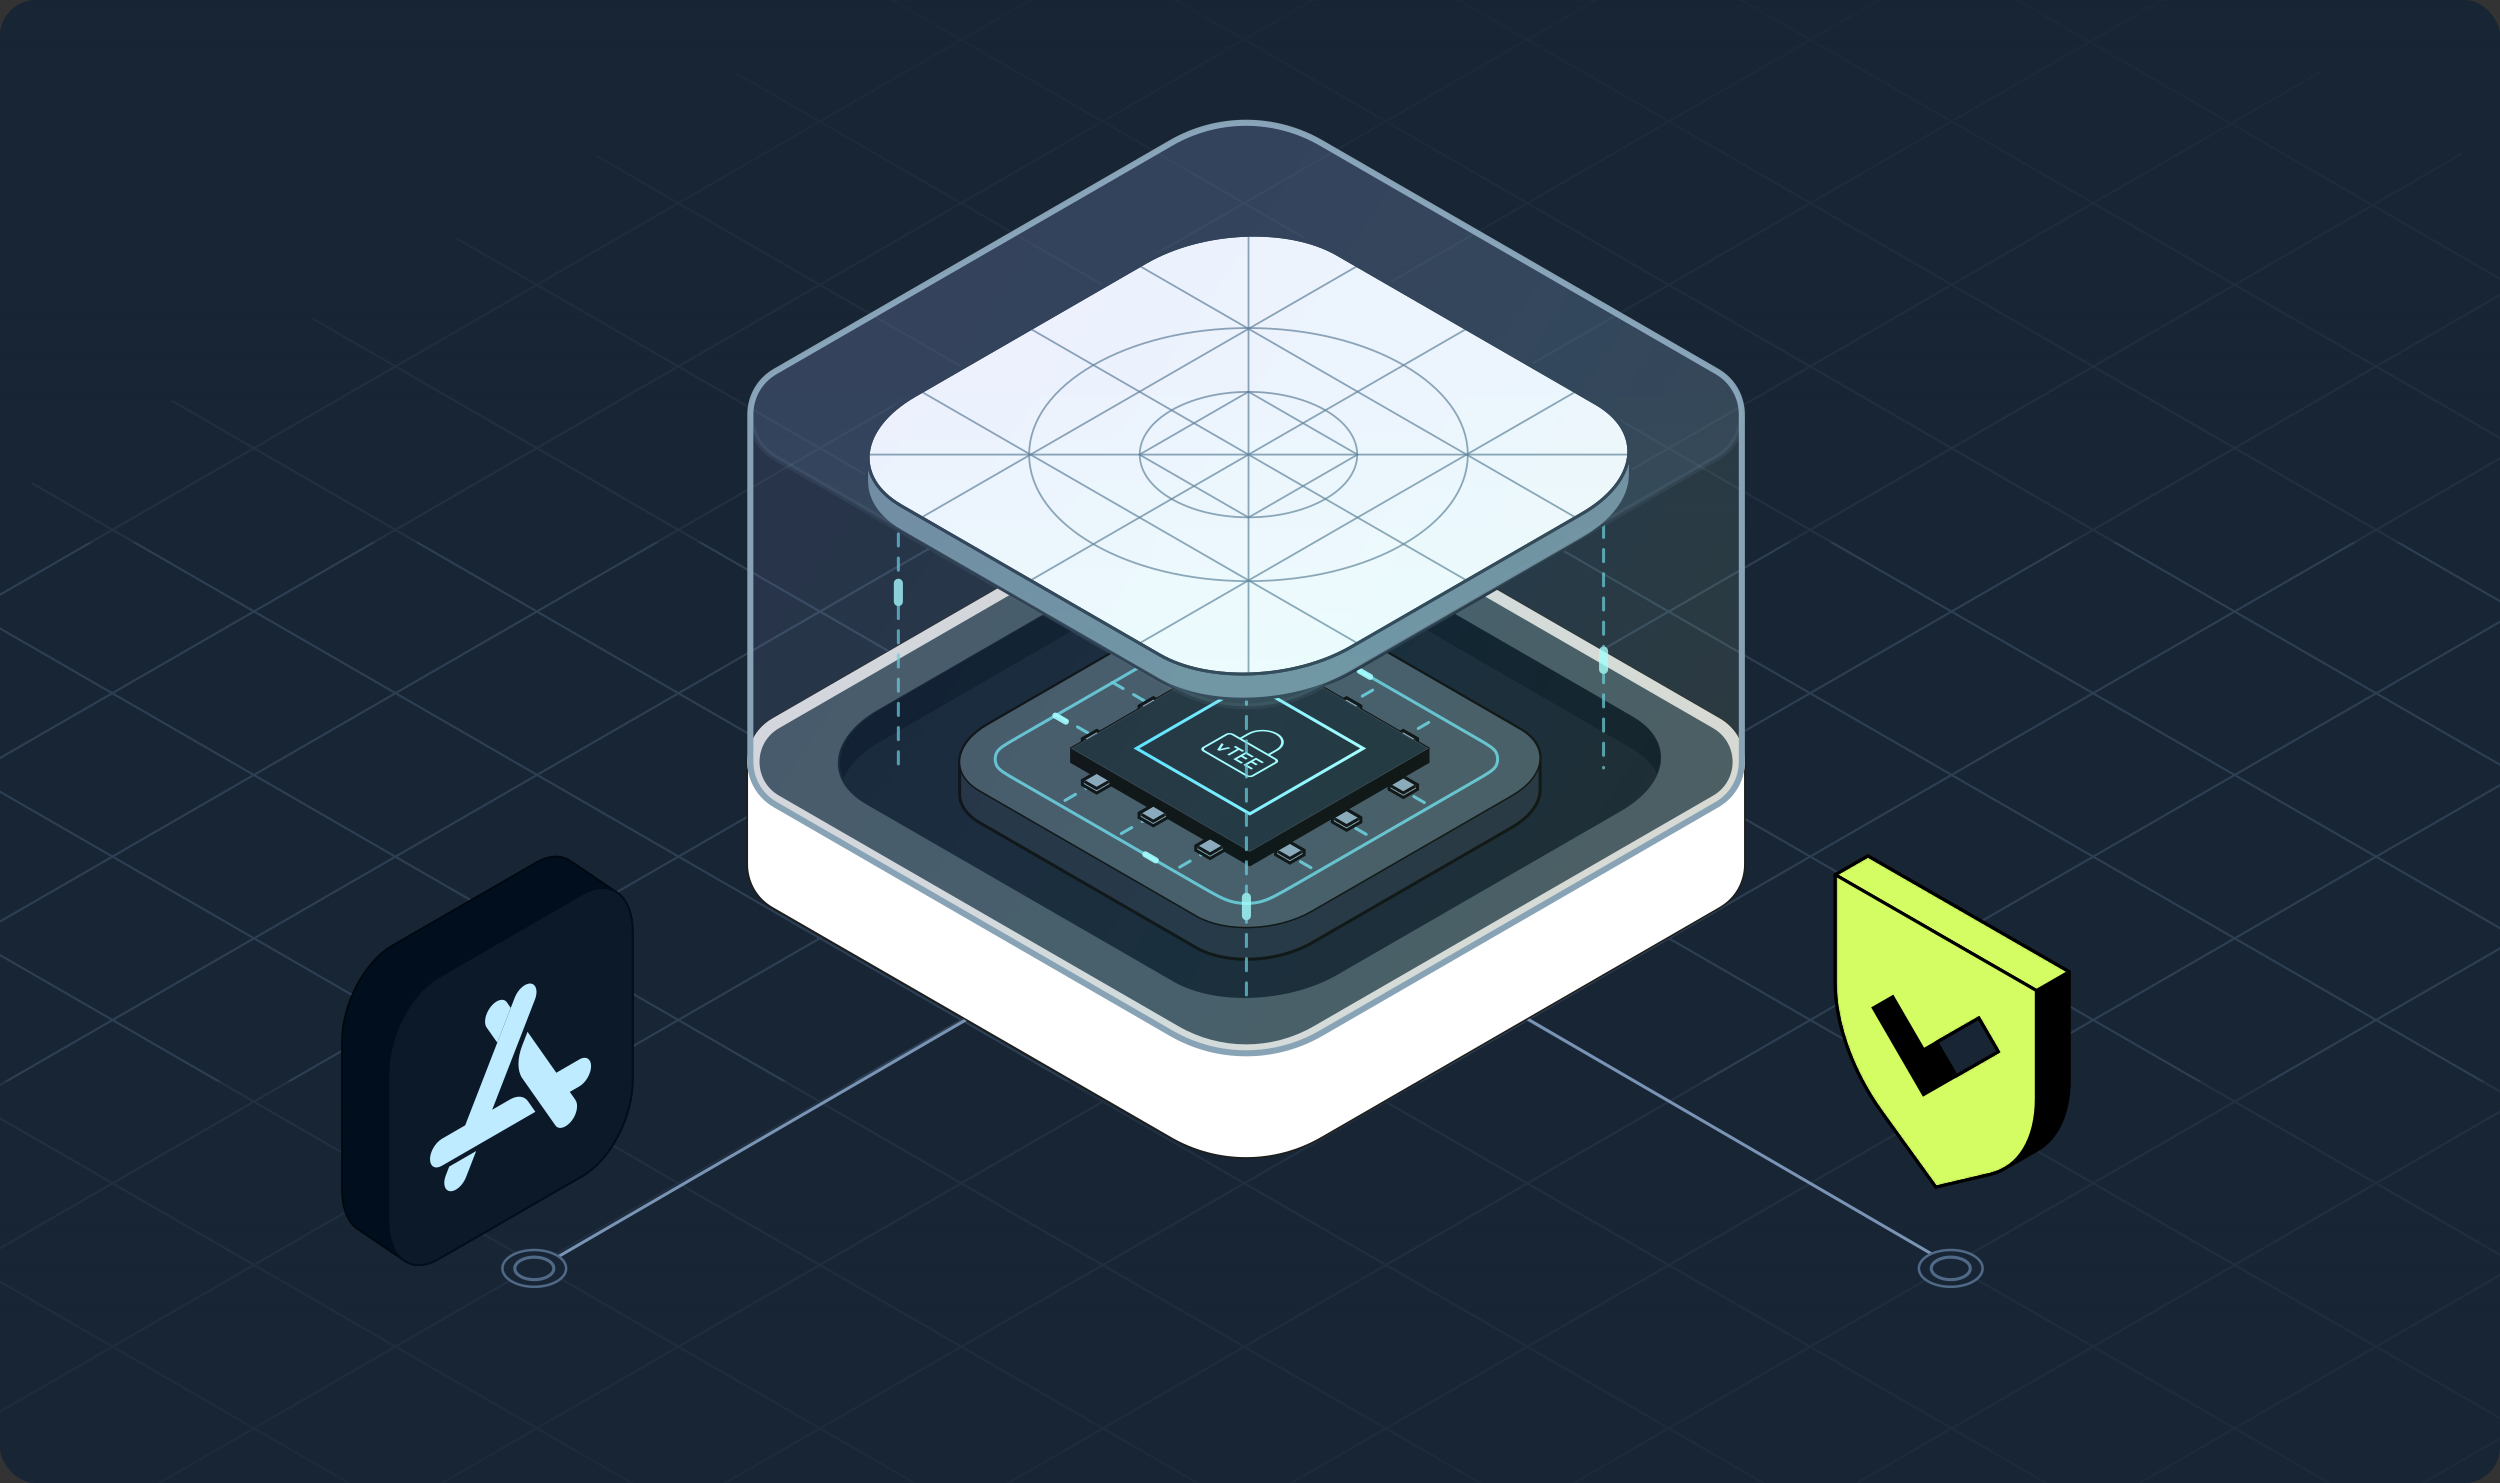
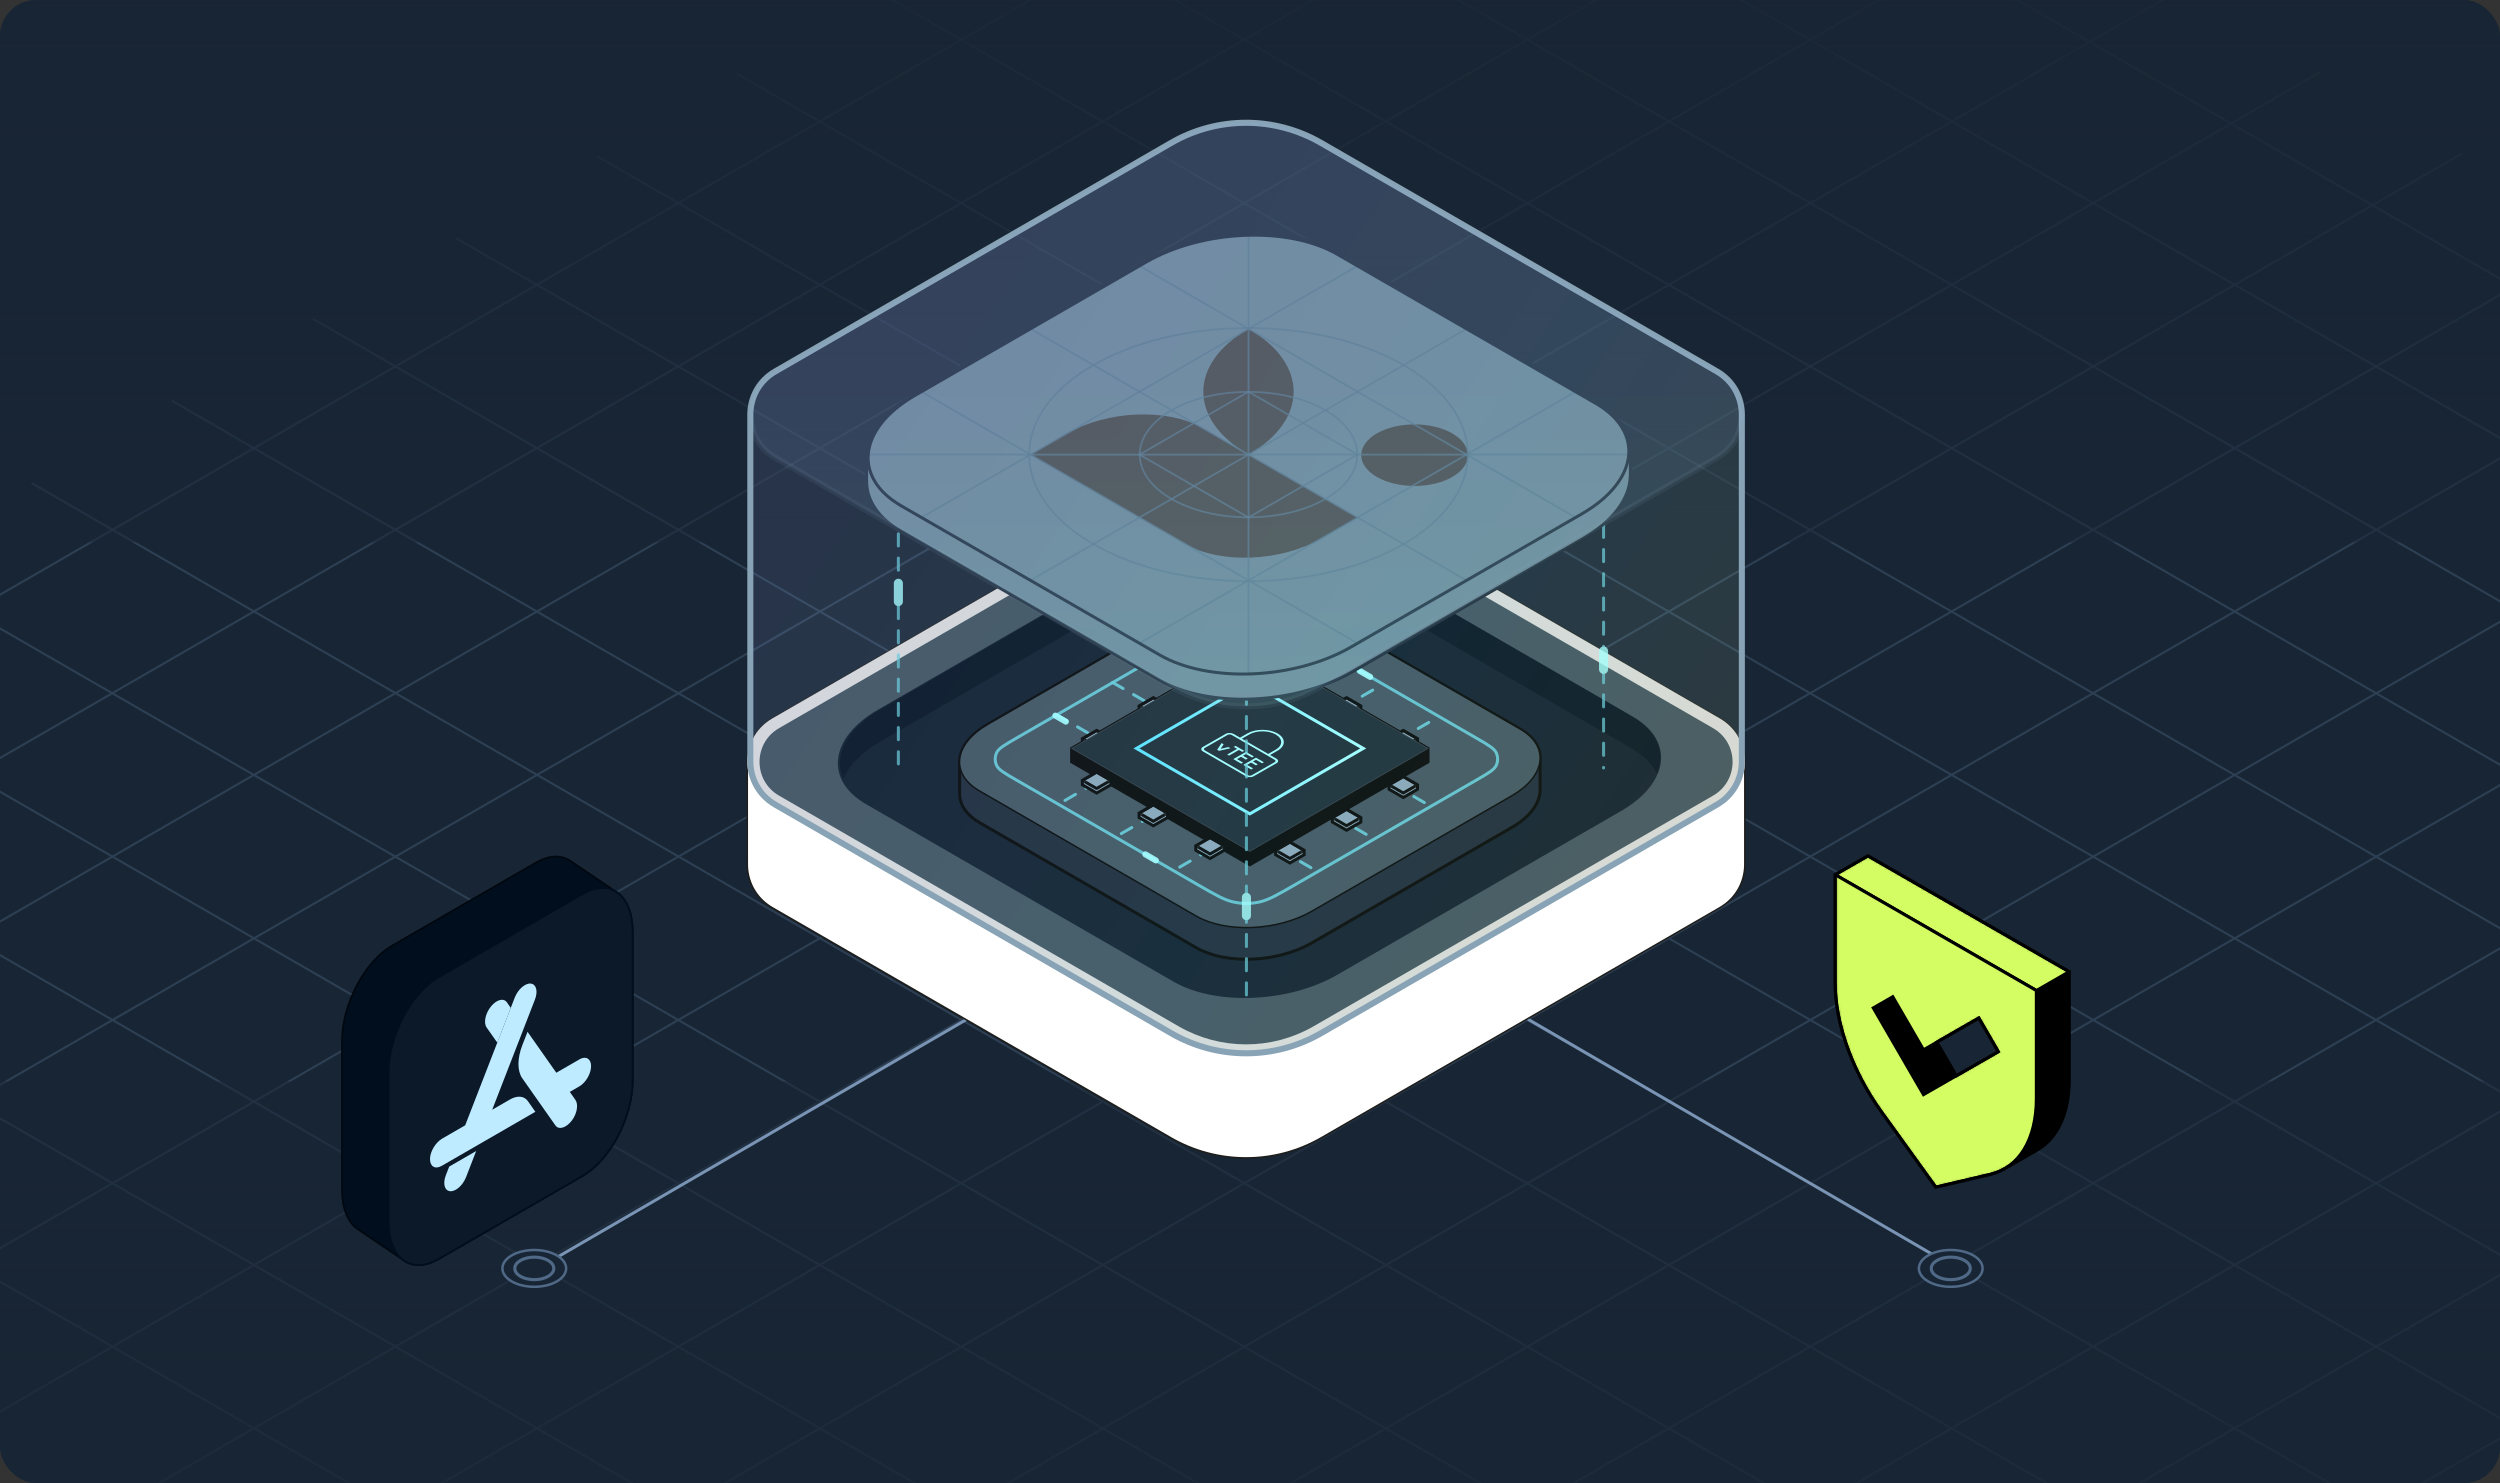
<svg xmlns="http://www.w3.org/2000/svg" width="826" height="490" viewBox="0 0 826 490" fill="none">
  <rect x="0" y="0" width="826" height="490" fill="#333333" stroke="none" />
  <g clip-path="url(#clip0_24072_152255)">
    <rect width="826" height="490" rx="12" fill="#182534" />
    <path d="M533 -111.215L-598.938 542.265" stroke="#2D3F53" stroke-width="0.698" stroke-miterlimit="10" />
    <path d="M579.701 -84.242L-552.148 569.238" stroke="#2D3F53" stroke-width="0.698" stroke-miterlimit="10" />
    <path d="M626.491 -57.266L-505.445 596.302" stroke="#2D3F53" stroke-width="0.698" stroke-miterlimit="10" />
    <path d="M673.193 -30.203L-458.656 623.277" stroke="#2D3F53" stroke-width="0.698" stroke-miterlimit="10" />
    <path d="M719.98 -3.234L-411.957 650.245" stroke="#2D3F53" stroke-width="0.698" stroke-miterlimit="10" />
    <path d="M766.685 23.742L-365.164 677.222" stroke="#2D3F53" stroke-width="0.698" stroke-miterlimit="10" />
    <path d="M813.472 50.719L-318.465 704.199" stroke="#2D3F53" stroke-width="0.698" stroke-miterlimit="10" />
    <path d="M860.177 77.688L-271.672 731.167" stroke="#2D3F53" stroke-width="0.698" stroke-miterlimit="10" />
    <path d="M906.968 104.664L-224.969 758.231" stroke="#2D3F53" stroke-width="0.698" stroke-miterlimit="10" />
    <path d="M953.665 131.723L-178.184 785.203" stroke="#2D3F53" stroke-width="0.698" stroke-miterlimit="10" />
    <path d="M1000.46 158.699L-131.48 812.179" stroke="#2D3F53" stroke-width="0.698" stroke-miterlimit="10" />
    <path d="M1047.16 185.668L-84.777 839.148" stroke="#2D3F53" stroke-width="0.698" stroke-miterlimit="10" />
    <path d="M1093.86 212.645L-37.988 866.125" stroke="#2D3F53" stroke-width="0.698" stroke-miterlimit="10" />
    <path d="M1140.65 239.621L8.711 893.101" stroke="#2D3F53" stroke-width="0.698" stroke-miterlimit="10" />
    <path d="M1187.35 266.59L55.504 920.158" stroke="#2D3F53" stroke-width="0.698" stroke-miterlimit="10" />
    <path d="M1514.62 542.263L430.781 -83.449" stroke="#2D3F53" stroke-width="0.698" stroke-miterlimit="10" />
    <path d="M1553.55 512.147L476.172 -109.836" stroke="#2D3F53" stroke-width="0.698" stroke-miterlimit="10" />
    <path d="M1467.83 569.237L384.078 -56.473" stroke="#2D3F53" stroke-width="0.698" stroke-miterlimit="10" />
    <path d="M1421.13 596.302L336.938 -29.695" stroke="#2D3F53" stroke-width="0.698" stroke-miterlimit="10" />
    <path d="M1374.34 623.273L290.414 -2.535" stroke="#2D3F53" stroke-width="0.698" stroke-miterlimit="10" />
    <path d="M1327.64 650.246L243.535 24.383" stroke="#2D3F53" stroke-width="0.698" stroke-miterlimit="10" />
    <path d="M1280.85 677.219L197.27 51.609" stroke="#2D3F53" stroke-width="0.698" stroke-miterlimit="10" />
    <path d="M1234.15 704.195L150.566 78.633" stroke="#2D3F53" stroke-width="0.698" stroke-miterlimit="10" />
    <path d="M1187.36 731.17L103.43 105.359" stroke="#2D3F53" stroke-width="0.698" stroke-miterlimit="10" />
    <path d="M1140.65 758.229L56.727 132.383" stroke="#2D3F53" stroke-width="0.698" stroke-miterlimit="10" />
    <path d="M1093.95 785.203L10.461 159.609" stroke="#2D3F53" stroke-width="0.698" stroke-miterlimit="10" />
    <path d="M1047.16 812.175L-36.242 186.715" stroke="#2D3F53" stroke-width="0.698" stroke-miterlimit="10" />
    <path d="M1000.46 839.149L-83.383 213.438" stroke="#2D3F53" stroke-width="0.698" stroke-miterlimit="10" />
    <path d="M953.67 866.125L-129.645 240.715" stroke="#2D3F53" stroke-width="0.698" stroke-miterlimit="10" />
    <path d="M906.967 893.098L-176.348 267.688" stroke="#2D3F53" stroke-width="0.698" stroke-miterlimit="10" />
    <path d="M860.179 920.161L-223.484 294.418" stroke="#2D3F53" stroke-width="0.698" stroke-miterlimit="10" />
    <path d="M951.411 357.348H-467.969V580.788H951.411V357.348Z" fill="url(#paint0_linear_24072_152255)" />
    <path d="M951.411 179.184H-467.969V-44.256H951.411V179.184Z" fill="url(#paint1_linear_24072_152255)" />
    <path d="M648 420L323 231" stroke="#7994B4" stroke-miterlimit="10" stroke-linecap="round" />
    <path d="M171 423L443 265" stroke="#7994B4" stroke-miterlimit="10" stroke-linecap="round" />
    <path d="M576.5 251.735C576.5 246.147 573.733 240.559 568.202 237.363L436.587 161.377C421.183 152.484 402.207 152.484 386.803 161.377L255.188 237.363C249.849 240.444 247.089 245.757 246.901 251.147H246.891V285.264H246.894C246.797 290.949 249.56 296.678 255.188 299.929L386.803 375.915C402.207 384.808 421.183 384.808 436.587 375.915L568.202 299.929C573.635 296.79 576.399 291.343 576.496 285.852H576.5V251.735Z" fill="white" stroke="#1D1D1B" stroke-width="0.521" stroke-miterlimit="10" />
    <path d="M386.812 342.09L255.197 266.104C244.132 259.715 244.132 243.748 255.197 237.363L386.812 161.377C402.216 152.484 421.192 152.484 436.596 161.377L568.211 237.363C579.275 243.752 579.275 259.719 568.211 266.104L436.596 342.09C421.192 350.983 402.216 350.983 386.812 342.09Z" fill="#D8D8D8" />
    <path d="M389.385 339.082L257.385 262.872C248.809 257.919 248.809 245.541 257.385 240.592L389.382 164.382C403.192 156.409 420.201 156.409 434.011 164.382L566.012 240.592C574.587 245.545 574.587 257.922 566.012 262.872L434.015 339.082C420.205 347.055 403.195 347.055 389.385 339.082Z" fill="#3D4F5B" />
    <path d="M387.725 324.333L286.177 265.719C272.319 257.719 274.053 243.739 290.058 234.503L383.837 180.375C399.841 171.138 424.05 170.135 437.916 178.136L539.463 236.75C553.321 244.75 551.587 258.729 535.583 267.966L441.804 322.094C425.8 331.33 401.591 332.333 387.725 324.333Z" fill="#0B1928" />
    <path d="M384.141 180.495C400.09 171.274 424.217 170.273 438.035 178.26L539.235 236.775C547.695 241.667 550.322 248.798 547.424 255.71C546.018 252.597 543.301 249.728 539.235 247.377L438.035 188.861C424.217 180.874 400.09 181.876 384.141 191.096L290.684 245.134C284.504 248.706 280.459 252.99 278.626 257.362C275.256 249.901 279.429 241.038 290.684 234.532L384.141 180.495Z" fill="#010E1D" />
    <path d="M508.864 250.453C508.864 246.873 506.696 243.444 502.275 240.888L430.661 199.543C420.88 193.904 403.809 194.605 392.519 201.129L326.383 239.314C320.203 242.883 317.055 247.445 317.055 251.769V262.225C317.055 265.806 319.222 269.235 323.643 271.79L395.258 313.135C405.039 318.775 422.109 318.074 433.4 311.55L499.536 273.365C505.715 269.795 508.864 265.234 508.864 260.91V250.453Z" fill="#182534" stroke="black" stroke-miterlimit="10" />
    <path d="M395.248 302.678L323.633 261.334C313.853 255.694 315.082 245.827 326.372 239.314L392.509 201.129C403.799 194.615 420.87 193.904 430.65 199.544L502.265 240.888C512.046 246.528 510.816 256.395 499.526 262.908L433.39 301.093C422.099 307.607 405.029 308.318 395.248 302.678Z" fill="#3D4F5B" stroke="black" stroke-width="0.5" stroke-miterlimit="10" />
    <path d="M407.084 276.501L387.734 287.672M387.797 265.416L368.597 276.501M369.184 254.466L350.217 265.416M415.819 276.693L435.169 287.864M434.058 265.662L453.82 277.07M453.279 255.17L472.613 266.331M349.084 236.171L363.846 244.693M386.842 214.897L401.604 223.419M367.606 225.49L382.368 234.013M424.15 223.169L437.975 215.188M443.147 234.007L456.884 226.077M461.659 244.693L475.311 236.812" stroke="#64CAD8" stroke-opacity="0.9" stroke-miterlimit="10" stroke-linecap="round" stroke-dasharray="4 4" />
    <path d="M427.808 292.351C421.982 295.713 419.069 297.394 415.971 298.052C413.231 298.634 410.399 298.634 407.659 298.052C404.562 297.394 401.649 295.713 395.822 292.351L335.825 257.732C331.886 255.459 329.916 254.322 329.255 252.838C328.678 251.543 328.678 250.065 329.254 248.77C329.915 247.286 331.884 246.149 335.823 243.874L395.814 209.235C401.643 205.869 404.558 204.186 407.657 203.528C410.398 202.945 413.232 202.945 415.974 203.528C419.073 204.186 421.987 205.869 427.816 209.235L487.808 243.874C491.746 246.149 493.716 247.286 494.376 248.77C494.953 250.065 494.952 251.543 494.376 252.838C493.715 254.322 491.745 255.459 487.806 257.732L427.808 292.351Z" stroke="#64CAD8" stroke-opacity="0.9" stroke-miterlimit="10" stroke-linecap="round" />
    <path opacity="0.9" d="M452.703 223.648L449.239 221.648" stroke="#A4FFFF" stroke-width="2" stroke-miterlimit="10" stroke-linecap="round" stroke-linejoin="round" />
    <path opacity="0.9" d="M352.148 238.43L348.684 236.43" stroke="#A4FFFF" stroke-width="2" stroke-miterlimit="10" stroke-linecap="round" stroke-linejoin="round" />
    <path opacity="0.9" d="M378.422 282.277L381.886 284.277" stroke="#A4FFFF" stroke-width="2" stroke-miterlimit="10" stroke-linecap="round" stroke-linejoin="round" />
    <path d="M471.815 247.274L412.935 213.269L354.07 247.274V251.713L412.935 285.704L471.815 251.713V247.274Z" fill="black" stroke="black" stroke-miterlimit="10" />
    <path d="M357.617 245.546L362.323 248.254L367.028 245.546V244.066L362.323 241.344L357.617 244.066V245.546Z" fill="#87A3B5" />
    <mask id="mask0_24072_152255" style="mask-type:luminance" maskUnits="userSpaceOnUse" x="357" y="241" width="11" height="8">
      <path d="M357.609 245.546L362.315 248.254L367.021 245.546V244.066L362.315 241.344L357.609 244.066V245.546Z" fill="white" />
    </mask>
    <g mask="url(#mask0_24072_152255)">
      <path d="M362.315 241.344L367.021 244.066L362.315 246.774L357.609 244.066L362.315 241.344Z" fill="#87A3B5" stroke="black" stroke-miterlimit="10" />
    </g>
    <path d="M357.617 245.546L362.323 248.254L367.028 245.546V244.066L362.323 241.344L357.617 244.066V245.546Z" stroke="black" stroke-miterlimit="10" />
    <path d="M421.469 223.909L426.174 226.632L430.88 223.909V222.43L426.174 219.707L421.469 222.43V223.909Z" fill="#87A3B5" />
    <mask id="mask1_24072_152255" style="mask-type:luminance" maskUnits="userSpaceOnUse" x="421" y="219" width="10" height="8">
      <path d="M421.477 223.913L426.182 226.636L430.888 223.913V222.433L426.182 219.711L421.477 222.433V223.913Z" fill="white" />
    </mask>
    <g mask="url(#mask1_24072_152255)">
      <path d="M426.182 219.711L430.888 222.433L426.182 225.156L421.477 222.433L426.182 219.711Z" fill="#87A3B5" stroke="black" stroke-miterlimit="10" />
    </g>
    <path d="M421.469 223.909L426.174 226.632L430.88 223.909V222.43L426.174 219.707L421.469 222.43V223.909Z" stroke="black" stroke-miterlimit="10" />
    <path d="M395.086 223.909L399.792 226.632L404.497 223.909V222.43L399.792 219.707L395.086 222.43V223.909Z" fill="#87A3B5" />
    <mask id="mask2_24072_152255" style="mask-type:luminance" maskUnits="userSpaceOnUse" x="395" y="219" width="10" height="8">
      <path d="M395.094 223.913L399.799 226.636L404.505 223.913V222.433L399.799 219.711L395.094 222.433V223.913Z" fill="white" />
    </mask>
    <g mask="url(#mask2_24072_152255)">
      <path d="M399.799 219.711L404.505 222.433L399.799 225.156L395.094 222.433L399.799 219.711Z" fill="#87A3B5" stroke="black" stroke-miterlimit="10" />
    </g>
    <path d="M395.086 223.909L399.792 226.632L404.497 223.909V222.43L399.792 219.707L395.086 222.43V223.909Z" stroke="black" stroke-miterlimit="10" />
    <path d="M376.352 234.726L381.057 237.434L385.763 234.726V233.246L381.057 230.523L376.352 233.246V234.726Z" fill="#87A3B5" />
    <mask id="mask3_24072_152255" style="mask-type:luminance" maskUnits="userSpaceOnUse" x="376" y="230" width="10" height="8">
      <path d="M376.344 234.726L381.049 237.434L385.755 234.726V233.246L381.049 230.523L376.344 233.246V234.726Z" fill="white" />
    </mask>
    <g mask="url(#mask3_24072_152255)">
      <path d="M381.049 230.523L385.755 233.246L381.049 235.954L376.344 233.246L381.049 230.523Z" fill="#87A3B5" stroke="black" stroke-miterlimit="10" />
    </g>
    <path d="M376.352 234.726L381.057 237.434L385.763 234.726V233.246L381.057 230.523L376.352 233.246V234.726Z" stroke="black" stroke-miterlimit="10" />
    <path d="M458.938 260.78L463.643 263.488L468.349 260.78V259.301L463.643 256.578L458.938 259.301V260.78Z" fill="#87A3B5" />
    <mask id="mask4_24072_152255" style="mask-type:luminance" maskUnits="userSpaceOnUse" x="458" y="256" width="11" height="8">
      <path d="M458.93 260.78L463.635 263.488L468.341 260.78V259.301L463.635 256.578L458.93 259.301V260.78Z" fill="white" />
    </mask>
    <g mask="url(#mask4_24072_152255)">
      <path d="M463.635 256.578L468.341 259.301L463.635 262.009L458.93 259.301L463.635 256.578Z" fill="#87A3B5" stroke="black" stroke-miterlimit="10" />
    </g>
    <path d="M458.938 260.78L463.643 263.488L468.349 260.78V259.301L463.643 256.578L458.938 259.301V260.78Z" stroke="black" stroke-miterlimit="10" />
    <path d="M458.938 245.546L463.643 248.254L468.349 245.546V244.066L463.643 241.344L458.938 244.066V245.546Z" fill="#87A3B5" />
    <mask id="mask5_24072_152255" style="mask-type:luminance" maskUnits="userSpaceOnUse" x="458" y="241" width="11" height="8">
      <path d="M458.93 245.546L463.635 248.254L468.341 245.546V244.066L463.635 241.344L458.93 244.066V245.546Z" fill="white" />
    </mask>
    <g mask="url(#mask5_24072_152255)">
      <path d="M463.635 241.344L468.341 244.066L463.635 246.774L458.93 244.066L463.635 241.344Z" fill="#87A3B5" stroke="black" stroke-miterlimit="10" />
    </g>
    <path d="M458.938 245.546L463.643 248.254L468.349 245.546V244.066L463.643 241.344L458.938 244.066V245.546Z" stroke="black" stroke-miterlimit="10" />
    <path d="M440.203 234.726L444.909 237.434L449.614 234.726V233.246L444.909 230.523L440.203 233.246V234.726Z" fill="#87A3B5" />
    <mask id="mask6_24072_152255" style="mask-type:luminance" maskUnits="userSpaceOnUse" x="440" y="230" width="10" height="8">
      <path d="M440.195 234.726L444.901 237.434L449.607 234.726V233.246L444.901 230.523L440.195 233.246V234.726Z" fill="white" />
    </mask>
    <g mask="url(#mask6_24072_152255)">
      <path d="M444.901 230.523L449.607 233.246L444.901 235.954L440.195 233.246L444.901 230.523Z" fill="#87A3B5" stroke="black" stroke-miterlimit="10" />
    </g>
    <path d="M440.203 234.726L444.909 237.434L449.614 234.726V233.246L444.909 230.523L440.203 233.246V234.726Z" stroke="black" stroke-miterlimit="10" />
    <path d="M357.617 259.304L362.323 262.012L367.028 259.304V257.824L362.323 255.101L357.617 257.824V259.304Z" fill="#87A3B5" />
    <mask id="mask7_24072_152255" style="mask-type:luminance" maskUnits="userSpaceOnUse" x="357" y="255" width="11" height="8">
      <path d="M357.609 259.3L362.315 262.008L367.021 259.3V257.82L362.315 255.097L357.609 257.82V259.3Z" fill="white" />
    </mask>
    <g mask="url(#mask7_24072_152255)">
      <path d="M362.315 255.097L367.021 257.82L362.315 260.528L357.609 257.82L362.315 255.097Z" fill="#87A3B5" stroke="black" stroke-miterlimit="10" />
    </g>
    <path d="M357.617 259.304L362.323 262.012L367.028 259.304V257.824L362.323 255.101L357.617 257.824V259.304Z" stroke="black" stroke-miterlimit="10" />
    <path d="M376.352 270.124L381.057 272.832L385.763 270.124V268.644L381.057 265.922L376.352 268.644V270.124Z" fill="#87A3B5" />
    <mask id="mask8_24072_152255" style="mask-type:luminance" maskUnits="userSpaceOnUse" x="376" y="265" width="10" height="8">
      <path d="M376.344 270.124L381.049 272.832L385.755 270.124V268.644L381.049 265.922L376.344 268.644V270.124Z" fill="white" />
    </mask>
    <g mask="url(#mask8_24072_152255)">
      <path d="M381.049 265.922L385.755 268.644L381.049 271.352L376.344 268.644L381.049 265.922Z" fill="#87A3B5" stroke="black" stroke-miterlimit="10" />
    </g>
    <path d="M376.352 270.124L381.057 272.832L385.763 270.124V268.644L381.057 265.922L376.352 268.644V270.124Z" stroke="black" stroke-miterlimit="10" />
    <path d="M395.086 280.922L399.792 283.645L404.497 280.922V279.442L399.792 276.734L395.086 279.442V280.922Z" fill="#87A3B5" />
    <mask id="mask9_24072_152255" style="mask-type:luminance" maskUnits="userSpaceOnUse" x="395" y="276" width="10" height="8">
      <path d="M395.094 280.922L399.799 283.645L404.505 280.922V279.442L399.799 276.734L395.094 279.442V280.922Z" fill="white" />
    </mask>
    <g mask="url(#mask9_24072_152255)">
      <path d="M399.799 276.734L404.505 279.442L399.799 282.165L395.094 279.442L399.799 276.734Z" fill="#87A3B5" stroke="black" stroke-miterlimit="10" />
    </g>
    <path d="M395.086 280.922L399.792 283.645L404.497 280.922V279.442L399.792 276.734L395.086 279.442V280.922Z" stroke="black" stroke-miterlimit="10" />
    <path d="M421.469 282.406L426.174 285.129L430.88 282.406V280.926L426.174 278.219L421.469 280.926V282.406Z" fill="#87A3B5" />
    <mask id="mask10_24072_152255" style="mask-type:luminance" maskUnits="userSpaceOnUse" x="421" y="278" width="10" height="8">
      <path d="M421.477 282.406L426.182 285.129L430.888 282.406V280.926L426.182 278.219L421.477 280.926V282.406Z" fill="white" />
    </mask>
    <g mask="url(#mask10_24072_152255)">
      <path d="M426.182 278.219L430.888 280.926L426.182 283.649L421.477 280.926L426.182 278.219Z" fill="#87A3B5" stroke="black" stroke-miterlimit="10" />
    </g>
    <path d="M421.469 282.406L426.174 285.129L430.88 282.406V280.926L426.174 278.219L421.469 280.926V282.406Z" stroke="black" stroke-miterlimit="10" />
    <path d="M440.203 271.601L444.909 274.309L449.614 271.601V270.121L444.909 267.398L440.203 270.121V271.601Z" fill="#87A3B5" />
    <mask id="mask11_24072_152255" style="mask-type:luminance" maskUnits="userSpaceOnUse" x="440" y="267" width="10" height="8">
      <path d="M440.195 271.601L444.901 274.309L449.607 271.601V270.121L444.901 267.398L440.195 270.121V271.601Z" fill="white" />
    </mask>
    <g mask="url(#mask11_24072_152255)">
      <path d="M444.901 267.398L449.607 270.121L444.901 272.829L440.195 270.121L444.901 267.398Z" fill="#87A3B5" stroke="black" stroke-miterlimit="10" />
    </g>
    <path d="M440.203 271.601L444.909 274.309L449.614 271.601V270.121L444.909 267.398L440.203 270.121V271.601Z" stroke="black" stroke-miterlimit="10" />
    <path d="M412.935 281.264L354.07 247.274L412.935 213.269L471.815 247.274L412.935 281.264Z" fill="#162630" stroke="#313A45" stroke-width="0.25" stroke-miterlimit="10" />
    <path d="M412.936 268.894L375.469 247.274L412.936 225.64L450.404 247.274L412.936 268.894Z" stroke="url(#paint2_linear_24072_152255)" stroke-miterlimit="10" />
    <path d="M412.759 253.018L423.117 247.101L412.759 241.179L402.401 247.101L412.759 253.018Z" fill="#161F30" />
    <path d="M412.759 253.018L423.117 247.101L412.759 241.179L402.401 247.101L412.759 253.018Z" fill="#162630" />
    <path fill-rule="evenodd" clip-rule="evenodd" d="M412.182 242.304C414.93 240.737 419.377 240.75 422.115 242.333C424.854 243.915 424.846 246.469 422.099 248.035L419.623 249.447L421.714 250.656C422.426 251.067 422.521 251.734 421.804 252.142L414.165 256.499C413.448 256.907 412.287 256.848 411.576 256.437L397.477 248.288C396.765 247.877 396.67 247.211 397.387 246.802L405.026 242.446C405.743 242.037 406.904 242.096 407.616 242.507L409.707 243.716L412.182 242.304ZM407.002 242.857C406.572 242.608 405.962 242.614 405.638 242.799L397.998 247.155C397.674 247.34 397.66 247.69 398.09 247.939L412.189 256.087C412.619 256.336 413.229 256.33 413.554 256.145L421.193 251.789C421.517 251.604 421.531 251.254 421.101 251.005L407.002 242.857ZM410.318 244.069L412.793 242.657C415.202 241.284 419.101 241.295 421.502 242.683C423.903 244.07 423.896 246.308 421.487 247.682L419.012 249.094L410.318 244.069Z" fill="#A4FFFF" />
    <path fill-rule="evenodd" clip-rule="evenodd" d="M414.977 250.325L417.594 251.838L416.98 252.187L414.975 251.028L413.97 251.601L415.568 252.524L414.954 252.874L413.357 251.951L412.004 252.722L414.01 253.881L413.396 254.231L410.779 252.718L414.977 250.325ZM408.745 247.428L407.633 246.785L408.246 246.435L411.083 248.074L410.47 248.424L409.357 247.781L406.079 249.65L405.468 249.297L408.745 247.428ZM411.67 248.414L414.287 249.927L413.674 250.276L411.668 249.117L410.664 249.69L412.261 250.613L411.648 250.963L410.05 250.04L408.698 250.811L410.703 251.97L410.09 252.32L407.473 250.807L411.67 248.414ZM403.62 245.516L404.29 245.904L403.283 247.422L405.902 246.835L406.568 247.22L404.507 247.682L402.747 248.076L402.15 247.731L403.62 245.516Z" fill="#A4FFFF" />
    <g opacity="0.8">
      <path d="M529.82 157.562L529.82 253.732" stroke="#64CAD8" stroke-opacity="0.9" stroke-miterlimit="10" stroke-linecap="round" stroke-dasharray="4 4" />
      <path d="M529.82 215.109L529.82 221.162" stroke="#A4FFFF" stroke-width="3" stroke-miterlimit="10" stroke-linecap="round" stroke-linejoin="round" />
      <path d="M296.82 160.387L296.82 253.734" stroke="#64CAD8" stroke-opacity="0.9" stroke-miterlimit="10" stroke-linecap="round" stroke-dasharray="4 4" />
      <path d="M296.82 192.711L296.82 198.763" stroke="#A4FFFF" stroke-width="3" stroke-miterlimit="10" stroke-linecap="round" stroke-linejoin="round" />
      <path d="M411.82 148.734L411.82 329.734" stroke="#64CAD8" stroke-opacity="0.9" stroke-miterlimit="10" stroke-linecap="round" stroke-dasharray="4 4" />
      <path d="M411.82 296.484L411.82 302.537" stroke="#A4FFFF" stroke-width="3" stroke-miterlimit="10" stroke-linecap="round" stroke-linejoin="round" />
    </g>
    <path d="M411.145 77.259C422.645 76.782 433.876 78.834 442.085 83.571L527.483 132.843V132.844C534.728 137.026 538.455 142.642 538.651 148.619H538.677V157.425H538.652C538.415 164.692 533.025 172.175 522.947 177.987L446.628 222.018C437.193 227.465 425.358 230.475 413.853 230.951C402.352 231.428 391.121 229.375 382.912 224.638L297.515 175.366H297.514C290.269 171.184 286.542 165.568 286.346 159.591H286.32V150.785H286.346C286.583 143.518 291.972 136.035 302.05 130.223L378.369 86.192L379.261 85.689C388.544 80.559 399.999 77.721 411.145 77.259Z" fill="#647F8F" stroke="#182534" stroke-miterlimit="10" />
    <path d="M391.768 179.801L340.469 150.203L352.544 143.233C365.768 135.603 385.774 134.775 397.228 141.386L448.528 170.984L436.452 177.953C423.229 185.583 403.222 186.412 391.768 179.801Z" fill="#424242" />
    <path d="M467.373 160.565C477.106 160.565 484.996 156.011 484.996 150.394C484.996 144.777 477.106 140.223 467.373 140.223C457.64 140.223 449.75 144.777 449.75 150.394C449.75 156.011 457.64 160.565 467.373 160.565Z" fill="#424242" />
    <path d="M412.499 150.202C392.604 138.725 392.604 120.118 412.499 108.641C432.394 120.118 432.394 138.725 412.499 150.202Z" fill="#424242" />
-     <path d="M383.159 216.397L297.76 167.125C281.556 157.774 283.588 141.446 302.296 130.653L378.615 86.623C397.322 75.83 425.627 74.651 441.831 84.002L527.229 133.274C543.434 142.625 541.401 158.953 522.694 169.745L446.374 213.776C427.667 224.569 399.363 225.747 383.159 216.397Z" fill="#FDFDFD" stroke="#182534" stroke-width="0.947" stroke-miterlimit="10" />
    <path d="M340.461 191.76L484.54 108.637" stroke="#517083" stroke-opacity="0.7" stroke-width="0.6" stroke-miterlimit="10" />
    <path d="M376.492 212.537L520.571 129.414" stroke="#517083" stroke-opacity="0.7" stroke-width="0.6" stroke-miterlimit="10" />
    <path d="M448.524 87.856L304.445 170.978" stroke="#517083" stroke-opacity="0.7" stroke-width="0.6" stroke-miterlimit="10" />
    <path d="M340.461 108.637L484.54 191.76" stroke="#517083" stroke-opacity="0.7" stroke-width="0.6" stroke-miterlimit="10" />
    <path d="M304.445 129.414L448.524 212.537" stroke="#517083" stroke-opacity="0.7" stroke-width="0.6" stroke-miterlimit="10" />
    <path d="M520.579 170.978L376.492 87.856" stroke="#517083" stroke-opacity="0.7" stroke-width="0.6" stroke-miterlimit="10" />
    <path d="M286.891 150.199H538.112" stroke="#517083" stroke-opacity="0.7" stroke-width="0.6" stroke-miterlimit="10" />
    <path d="M412.508 77.32V223.08" stroke="#517083" stroke-opacity="0.7" stroke-width="0.6" stroke-miterlimit="10" />
    <path d="M412.494 170.927C432.335 170.927 448.418 161.648 448.418 150.202C448.418 138.755 432.335 129.477 412.494 129.477C392.654 129.477 376.57 138.755 376.57 150.202C376.57 161.648 392.654 170.927 412.494 170.927Z" stroke="#517083" stroke-opacity="0.7" stroke-width="0.6" stroke-miterlimit="10" />
    <path d="M412.493 192.015C452.517 192.015 484.963 173.294 484.963 150.199C484.963 127.105 452.517 108.383 412.493 108.383C372.469 108.383 340.023 127.105 340.023 150.199C340.023 173.294 372.469 192.015 412.493 192.015Z" stroke="#517083" stroke-opacity="0.7" stroke-width="0.6" stroke-miterlimit="10" />
    <path d="M412.496 170.983L376.477 150.203L412.496 129.422L448.516 150.203L412.496 170.983Z" stroke="#517083" stroke-opacity="0.7" stroke-width="0.6" stroke-miterlimit="10" />
    <path d="M383.159 216.397L297.76 167.125C281.556 157.774 283.588 141.446 302.296 130.653L378.615 86.623C397.322 75.83 425.627 74.651 441.831 84.002L527.229 133.274C543.434 142.625 541.401 158.953 522.694 169.745L446.374 213.776C427.667 224.569 399.363 225.747 383.159 216.397Z" stroke="#182534" stroke-miterlimit="10" />
    <path d="M575.505 137.003C575.505 131.449 572.755 125.895 567.258 122.718L436.446 47.195C421.136 38.357 402.276 38.357 386.965 47.195L256.153 122.718C250.846 125.78 248.103 131.062 247.917 136.418H247.906L247.91 251.282H247.914C247.817 256.933 250.564 262.627 256.157 265.858L386.969 341.38C402.28 350.219 421.14 350.219 436.45 341.38L567.262 265.858C572.662 262.738 575.408 257.324 575.505 251.867H575.509L575.505 137.003Z" fill="url(#paint3_linear_24072_152255)" fill-opacity="0.1" stroke="#87A3B5" stroke-width="2" stroke-linecap="round" stroke-linejoin="round" />
    <path d="M386.974 226.76L256.162 151.237C245.165 144.887 245.165 129.017 256.162 122.671L386.97 47.144C402.281 38.306 421.141 38.306 436.451 47.144L567.263 122.667C578.26 129.017 578.26 144.887 567.263 151.233L436.451 226.756C421.141 235.595 402.281 235.595 386.97 226.756L386.974 226.76Z" fill="url(#paint4_linear_24072_152255)" fill-opacity="0.1" stroke="#87A3B5" stroke-opacity="0.1" stroke-width="2" stroke-linecap="round" stroke-linejoin="round" />
    <path d="M129.528 312.458L177.121 284.981C181.504 282.449 185.485 282.432 188.445 284.431L203.82 294.838C207.025 297.012 209.024 301.561 209.024 307.883V356.933C209.024 369.105 201.629 383.24 192.496 388.514L144.903 415.99C140.52 418.522 136.539 418.54 133.579 416.54L118.204 406.133C114.999 403.959 113 399.41 113 393.089V344.038C113 331.867 120.395 317.731 129.528 312.458Z" fill="#010E1D" stroke="#00070F" stroke-width="0.572" stroke-miterlimit="10" />
    <path d="M192.496 388.513L144.903 415.989C135.779 421.263 128.375 415.666 128.375 403.495V354.444C128.375 342.273 135.77 328.137 144.903 322.864L192.496 295.387C201.62 290.114 209.024 295.71 209.024 307.881V356.932C209.024 369.104 201.628 383.239 192.496 388.513Z" fill="#0B1928" stroke="#010E1D" stroke-width="0.617" stroke-miterlimit="10" />
    <path d="M164.31 344.504L168.763 333.014L167.462 331.154C166.397 329.635 164.039 330.272 162.188 332.568C160.346 334.865 159.709 337.955 160.774 339.475L164.31 344.504Z" fill="#BEEBFF" />
    <path d="M147.307 388.299C146.242 391.05 146.871 393.407 148.722 393.573C150.573 393.739 152.93 391.643 153.995 388.902L157.33 380.293L148.416 385.436L147.307 388.299Z" fill="#BEEBFF" />
    <path d="M168.47 363.282L162.62 366.661L176.747 330.244C177.812 327.493 177.184 325.136 175.333 324.97C173.482 324.804 171.124 326.9 170.059 329.641L153.697 371.803L146.093 376.195C143.98 377.418 142.137 380.36 142.076 382.839C142.006 385.398 143.761 386.463 145.935 385.206L176.887 367.333L174.416 363.815C173.185 362.068 170.924 361.868 168.461 363.282H168.47Z" fill="#BEEBFF" />
    <path d="M191.444 350.021L183.804 354.431L174.296 340.906L172.567 345.35C170.873 349.707 170.873 353.872 172.567 356.273L183.507 371.84C184.59 373.386 187.026 372.696 188.886 370.295C190.684 367.972 191.173 364.908 190.117 363.406L188.257 360.761L191.435 358.927C193.565 357.696 195.294 354.701 195.294 352.239C195.294 349.777 193.565 348.782 191.435 350.013L191.444 350.021Z" fill="#BEEBFF" />
    <g clip-path="url(#clip1_24072_152255)">
      <path d="M650.421 301.897L617.165 282.758L606.316 288.989V324.663C606.316 338.147 612.017 354.065 621.591 367.34L639.572 392.252L657.553 388.037C659.26 387.631 660.836 387.003 662.281 386.165L673.13 379.934C679.815 376.072 683.676 367.785 683.676 356.71V321.036L650.408 301.897H650.421ZM652.798 351.722L646.376 355.414L639.953 344.339L653.783 336.379L660.206 347.467L652.798 351.735V351.722Z" fill="black" />
      <mask id="mask12_24072_152255" style="mask-type:luminance" maskUnits="userSpaceOnUse" x="606" y="282" width="78" height="111">
        <path d="M650.413 301.897L617.157 282.758L606.309 288.989V324.663C606.309 338.147 612.009 354.065 621.584 367.34L639.564 392.252L657.545 388.037C659.252 387.631 660.828 387.003 662.273 386.165L673.122 379.934C679.807 376.072 683.669 367.785 683.669 356.71V321.036L650.4 301.897H650.413ZM652.79 351.722L646.368 355.414L639.945 344.339L653.775 336.379L660.198 347.467L652.79 351.735V351.722Z" fill="white" />
      </mask>
      <g mask="url(#mask12_24072_152255)">
        <path d="M606.309 288.989L617.157 282.758L683.682 321.036L672.846 327.281L606.309 288.989Z" fill="#D4FC63" stroke="black" stroke-width="1.037" stroke-miterlimit="10" />
        <path d="M639.577 308.137L606.309 288.984V324.658C606.309 338.142 612.009 354.061 621.584 367.335L639.564 392.247L657.545 388.032C667.12 385.78 672.82 376.433 672.82 362.949V327.276L639.551 308.137H639.577ZM641.955 357.962L635.532 361.653L618.944 333.023L625.366 329.331L635.532 346.874L653.788 336.374L660.211 347.463L641.955 357.962Z" fill="#D4FC63" stroke="black" stroke-width="1.037" stroke-miterlimit="10" />
      </g>
      <path d="M650.421 301.897L617.165 282.758L606.316 288.989V324.663C606.316 338.147 612.017 354.065 621.591 367.34L639.572 392.252L657.553 388.037C659.26 387.631 660.836 387.003 662.281 386.165L673.13 379.934C679.815 376.072 683.676 367.785 683.676 356.71V321.036L650.408 301.897H650.421ZM652.798 351.722L646.376 355.414L639.953 344.339L653.783 336.379L660.206 347.467L652.798 351.735V351.722Z" stroke="black" stroke-width="1.037" stroke-miterlimit="10" />
    </g>
    <path d="M651.968 423.379C647.857 425.752 641.194 425.752 637.083 423.379C632.972 421.006 632.972 417.153 637.083 414.78C641.194 412.407 647.857 412.407 651.968 414.78C656.079 417.153 656.079 421.006 651.968 423.379Z" fill="#182534" stroke="#4F6987" stroke-width="0.83" stroke-miterlimit="10" />
    <path d="M644.534 422.803C648.093 422.803 650.979 421.136 650.979 419.08C650.979 417.023 648.093 415.356 644.534 415.356C640.975 415.356 638.09 417.023 638.09 419.08C638.09 421.136 640.975 422.803 644.534 422.803Z" fill="#182534" stroke="#4F6987" stroke-width="1.037" stroke-miterlimit="10" />
    <path d="M183.968 423.379C179.857 425.752 173.194 425.752 169.083 423.379C164.972 421.006 164.972 417.153 169.083 414.78C173.194 412.407 179.857 412.407 183.968 414.78C188.079 417.153 188.079 421.006 183.968 423.379Z" fill="#182534" stroke="#4F6987" stroke-width="0.83" stroke-miterlimit="10" />
    <path d="M176.534 422.803C180.093 422.803 182.979 421.136 182.979 419.08C182.979 417.023 180.093 415.356 176.534 415.356C172.975 415.356 170.09 417.023 170.09 419.08C170.09 421.136 172.975 422.803 176.534 422.803Z" fill="#182534" stroke="#4F6987" stroke-width="1.037" stroke-miterlimit="10" />
  </g>
  <defs>
    <linearGradient id="paint0_linear_24072_152255" x1="241.723" y1="357.348" x2="241.723" y2="580.788" gradientUnits="userSpaceOnUse">
      <stop stop-color="#182534" stop-opacity="0.53" />
      <stop offset="1" stop-color="#182534" />
    </linearGradient>
    <linearGradient id="paint1_linear_24072_152255" x1="241.723" y1="179.184" x2="241.723" y2="-44.256" gradientUnits="userSpaceOnUse">
      <stop stop-color="#182534" stop-opacity="0.53" />
      <stop offset="1" stop-color="#182534" />
    </linearGradient>
    <linearGradient id="paint2_linear_24072_152255" x1="450.404" y1="247.267" x2="371.554" y2="247.267" gradientUnits="userSpaceOnUse">
      <stop stop-color="#A4FFFF" />
      <stop offset="1" stop-color="#52E0FF" />
    </linearGradient>
    <linearGradient id="paint3_linear_24072_152255" x1="287.692" y1="130.118" x2="616.408" y2="348.009" gradientUnits="userSpaceOnUse">
      <stop stop-color="#AEBDFF" />
      <stop offset="0.49" stop-color="#A4FFFF" />
      <stop offset="1" stop-color="#FFE76B" />
    </linearGradient>
    <linearGradient id="paint4_linear_24072_152255" x1="411.712" y1="122.198" x2="411.712" y2="315.068" gradientUnits="userSpaceOnUse">
      <stop stop-color="#AEBDFF" />
      <stop offset="0.49" stop-color="#A4FFFF" />
      <stop offset="1" stop-color="white" />
    </linearGradient>
    <clipPath id="clip0_24072_152255">
      <rect width="826" height="490" rx="12" fill="white" />
    </clipPath>
    <clipPath id="clip1_24072_152255">
      <rect width="80" height="111" fill="white" transform="translate(605 282)" />
    </clipPath>
  </defs>
</svg>